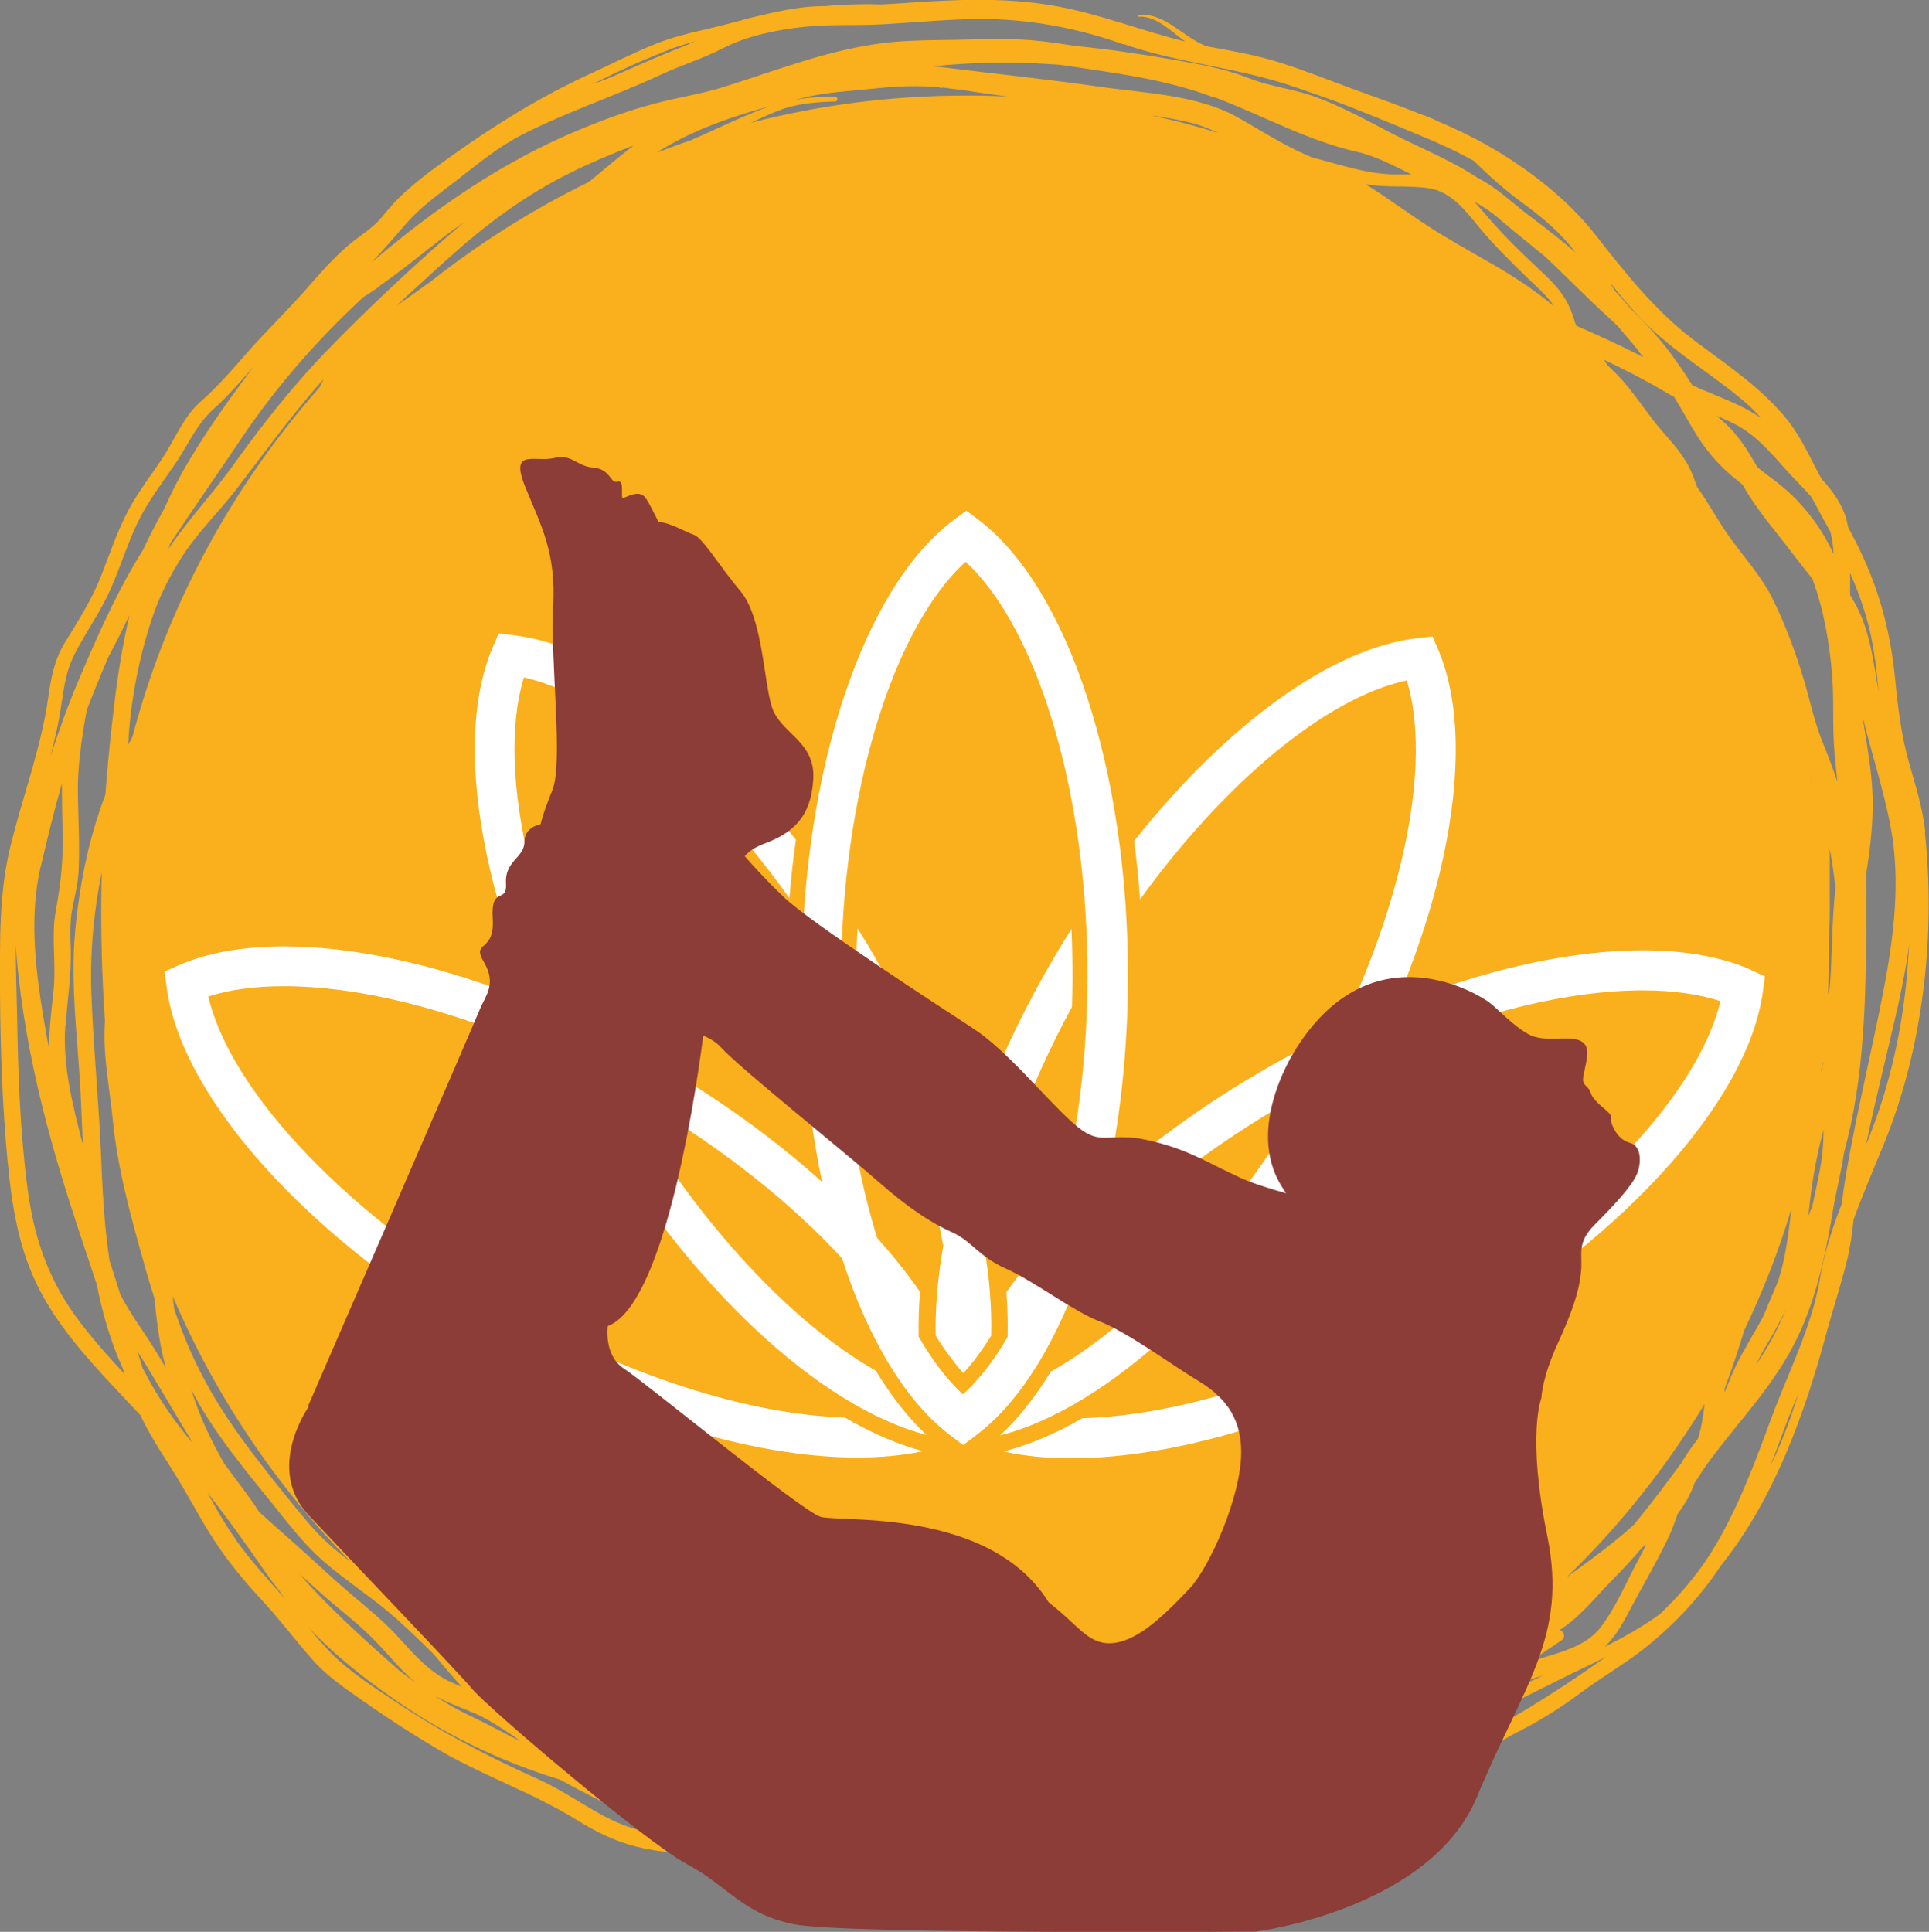
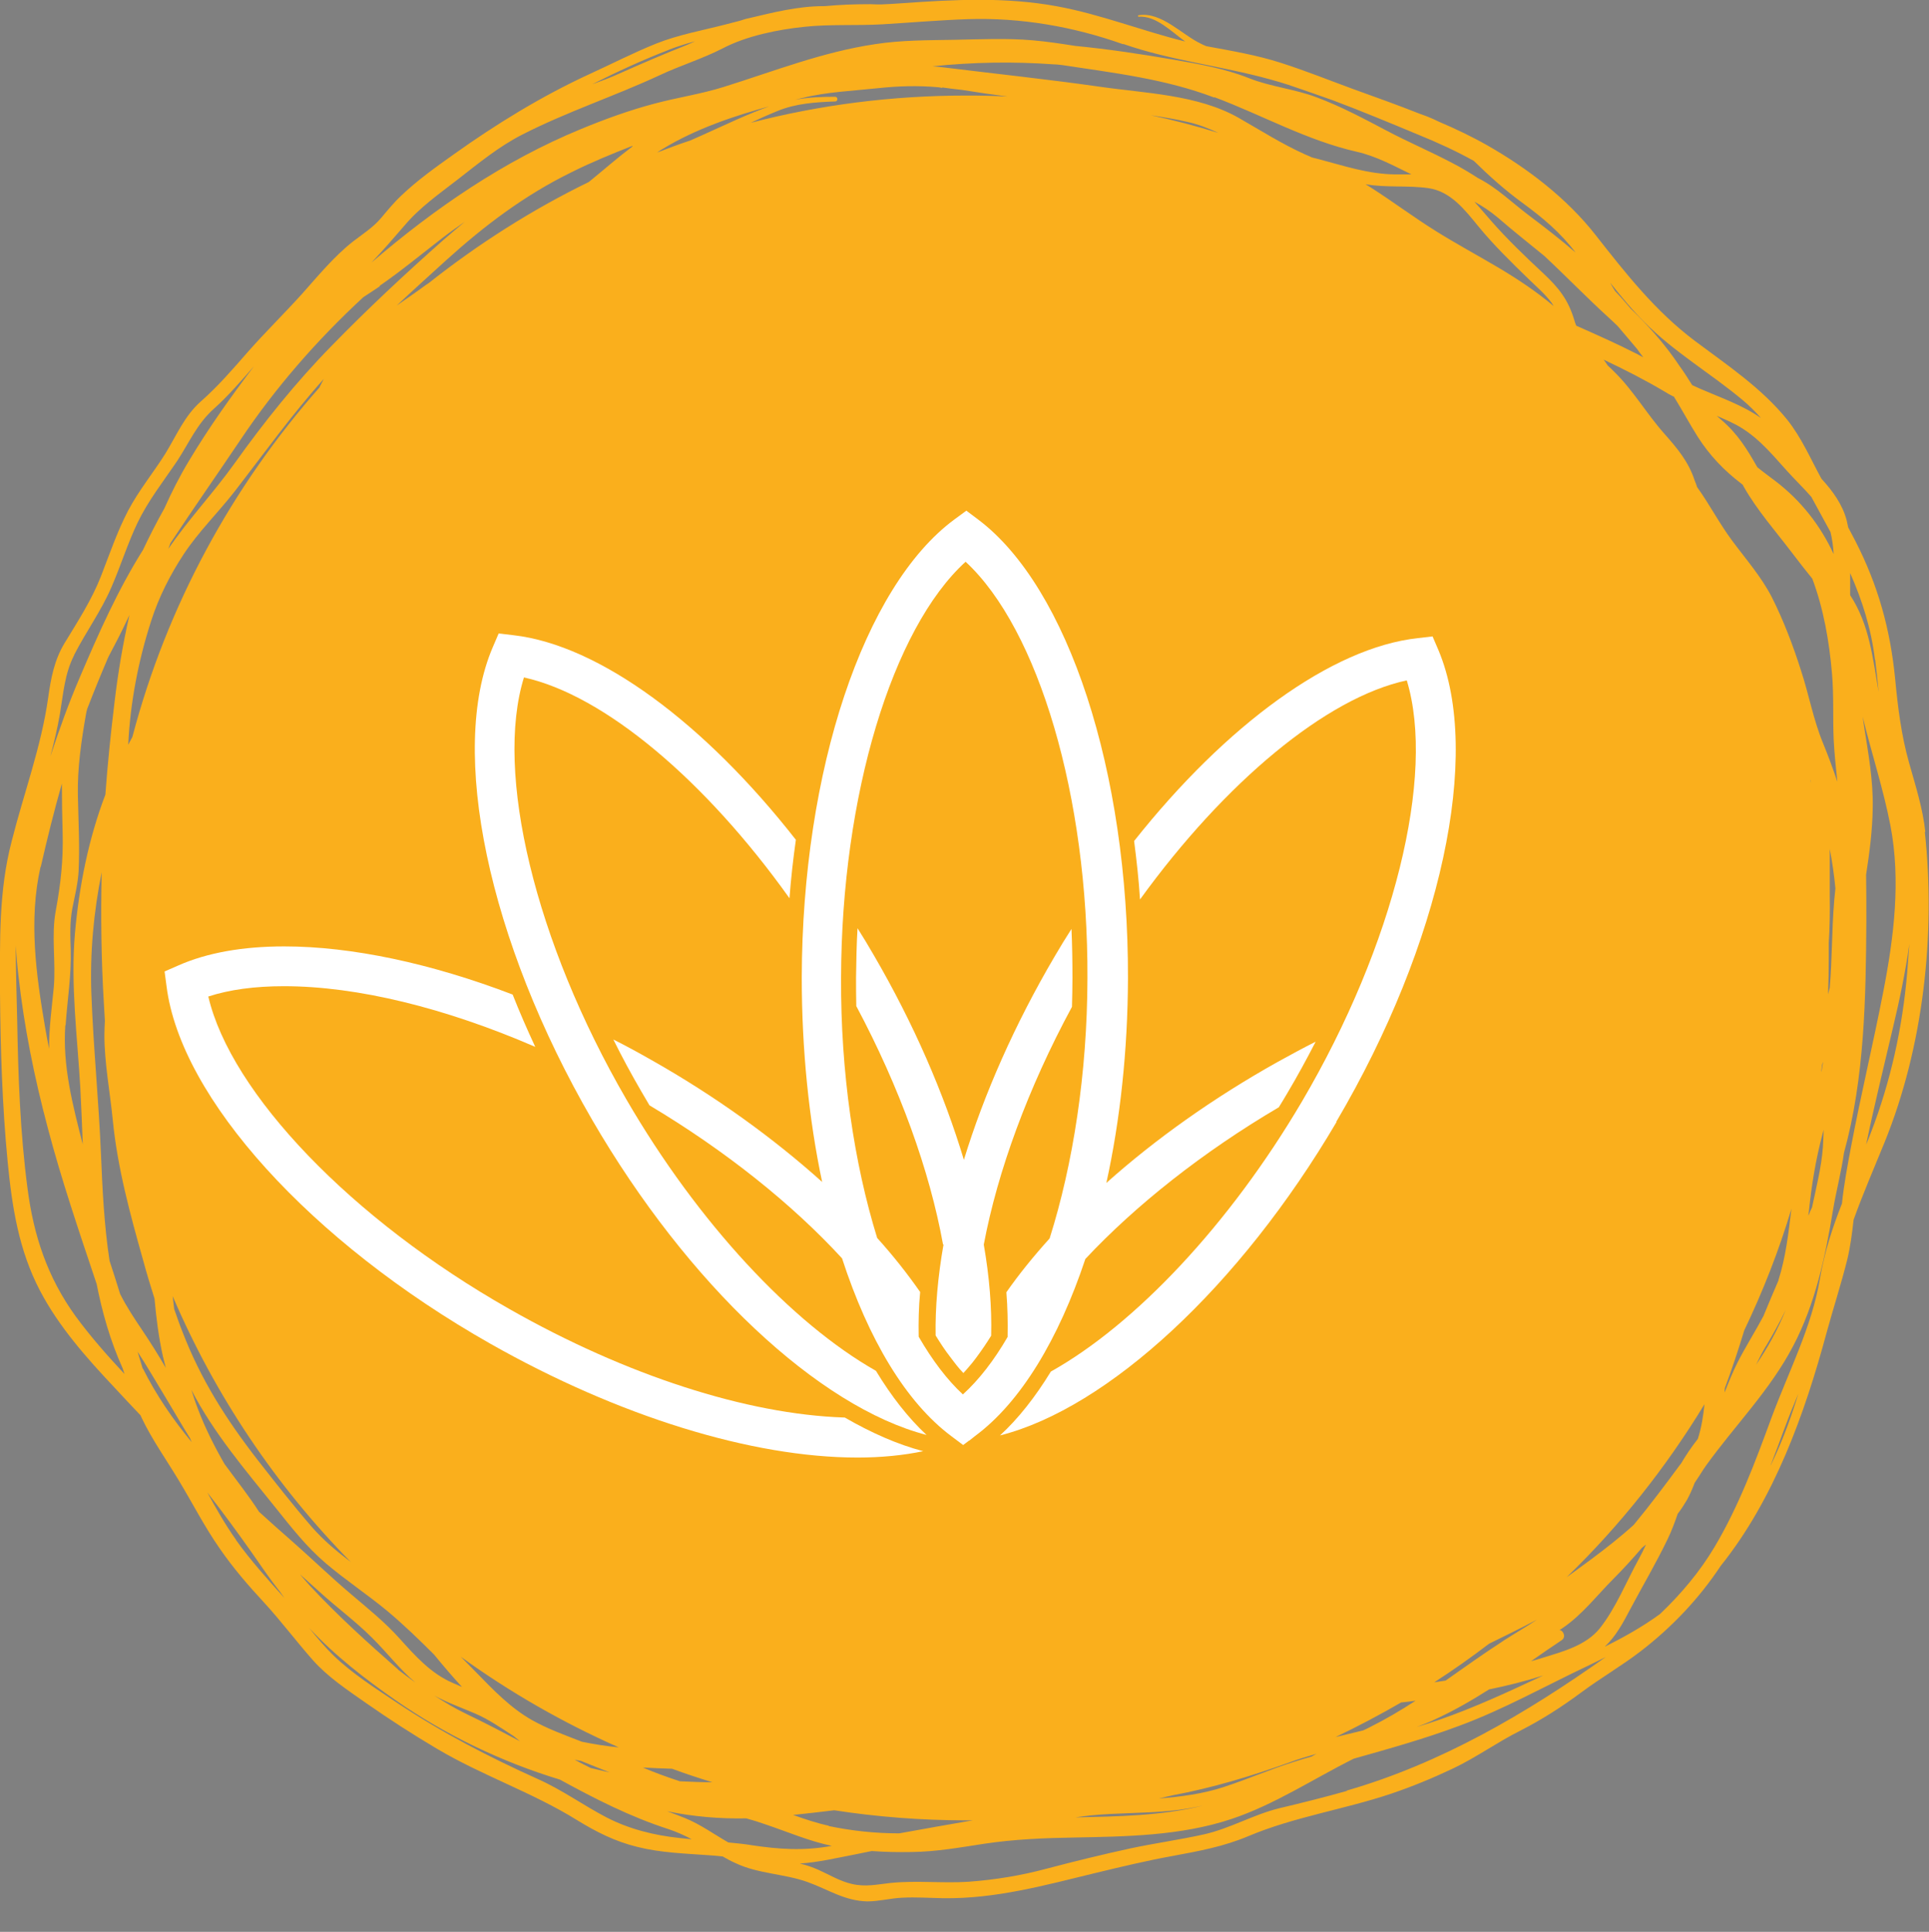
<svg xmlns="http://www.w3.org/2000/svg" id="Layer_2" viewBox="0 0 78.53 78.65">
  <rect x="0" y="0" width="78.53" height="78.65" fill="#808080" stroke="none" />
  <defs>
    <style>
      .cls-1 {
        fill: #fff;
      }

      .cls-2 {
        fill: #8d3d37;
      }

      .cls-3 {
        fill: #faaf1c;
      }
    </style>
  </defs>
  <g id="Layer_1-2" data-name="Layer_1">
    <path class="cls-3" d="M75.97,46.6c.33-1.59.72-3.17,1.09-4.75.27-1.13.51-2.27.67-3.42-.03.4-.06.8-.09,1.19-.19,2.22-.67,4.4-1.47,6.48-.06.17-.13.33-.2.5h0ZM72.08,59.66c.2-.51.39-1.02.58-1.54.17-.46.36-.92.55-1.38-.25.83-.55,1.66-.91,2.46-.07.15-.14.3-.21.45h0ZM54.84,72.91c-.92.26-1.84.49-2.77.71-1.05.26-1.99.82-3.05,1.06-.99.22-2,.36-2.99.57-1.15.25-2.29.53-3.43.83-1.04.28-2.09.45-3.17.53-1.06.07-2.12-.06-3.18.05-.55.06-1.01.17-1.57.04-.48-.11-.91-.37-1.35-.57-.25-.11-.5-.2-.77-.26.75-.05,1.51-.23,2.24-.37.23-.05.46-.09.69-.14.54.04,1.08.05,1.62.04,1-.01,2-.19,2.98-.34,1.21-.18,2.4-.23,3.62-.25,2.14-.04,4.36-.07,6.41-.75,1.77-.59,3.33-1.63,4.99-2.46,1.45-.41,2.89-.81,4.3-1.34,1.79-.66,3.48-1.61,5.21-2.43.25-.12.5-.24.75-.37-3.24,2.3-6.7,4.33-10.55,5.44h0ZM27.67,74.83c-1.04-.11-2.05-.36-2.98-.84-.94-.49-1.79-1.11-2.77-1.55-2.02-.91-3.91-1.89-5.76-3.12-.88-.59-1.8-1.17-2.57-1.91-.36-.35-.68-.73-1-1.13,1.04,1.12,2.29,2.09,3.53,2.95,2,1.39,4.29,2.5,6.67,3.22,1.43.78,2.85,1.51,4.43,2.02.33.11.64.25.94.41-.16-.02-.33-.03-.49-.05h0ZM9.61,62.69c-.44-.62-.81-1.27-1.17-1.93.62.79,1.21,1.6,1.79,2.42.39.56.76,1.11,1.18,1.64.06.08.11.16.17.24-.69-.77-1.37-1.52-1.97-2.36h0ZM3.08,53.59c-1.15-1.59-1.71-3.28-1.96-5.21-.3-2.27-.38-4.57-.42-6.86-.02-1-.06-2.01-.06-3.02.03.4.06.81.11,1.21.23,2.09.65,4.16,1.19,6.19.56,2.13,1.27,4.21,1.97,6.3,0,.02.01.03.02.05.23,1.18.56,2.34,1.06,3.45.03.08.05.16.08.24-.7-.75-1.38-1.52-1.99-2.35h0ZM3.02,26.66c.48-.94,1.09-1.77,1.51-2.74.38-.87.66-1.78,1.07-2.64.44-.91,1.05-1.68,1.61-2.51.5-.76.81-1.52,1.51-2.14.59-.53,1.1-1.13,1.62-1.72-.94,1.24-1.85,2.52-2.64,3.84-.38.63-.71,1.28-1.01,1.95-.31.55-.6,1.12-.87,1.69-1.03,1.64-1.8,3.38-2.56,5.16-.46,1.07-.85,2.15-1.21,3.25.15-.58.29-1.15.39-1.74.14-.83.19-1.63.58-2.39h0ZM27.24,2.02c.34-.13.69-.24,1.06-.34-.12.05-.24.11-.36.16-.94.37-1.84.76-2.76,1.17-.35.16-.71.29-1.07.42,1.03-.52,2.08-1,3.14-1.41h0ZM45.73,1.79c1.95.68,3.99.89,5.97,1.44.25.07.5.14.74.22.5.17,1,.34,1.5.52.11.04.23.08.34.12,1.17.44,2.32.92,3.45,1.39.79.32,1.55.67,2.27,1.07.63.62,1.27,1.19,1.98,1.71.82.6,1.55,1.21,2.16,2.02-.61-.53-1.26-1.03-1.91-1.52-.69-.52-1.29-1.12-2.06-1.51-.34-.22-.69-.43-1.06-.62-.87-.46-1.77-.84-2.64-1.3-.93-.49-1.86-.99-2.85-1.36-.91-.35-1.88-.43-2.78-.79-.99-.39-2.01-.57-3.06-.75-1.33-.23-2.66-.43-4-.56-.58-.09-1.16-.18-1.75-.23-1.05-.09-2.11-.04-3.16-.02-1.1.02-2.17.01-3.26.18-2.14.32-4.1,1.1-6.15,1.74-.92.29-1.89.43-2.82.68-1.02.27-2.01.63-2.98,1.03-3.16,1.3-5.96,3.23-8.54,5.44.46-.48.89-.98,1.34-1.5.62-.74,1.41-1.29,2.17-1.88.85-.66,1.67-1.34,2.63-1.83,1.82-.93,3.75-1.56,5.6-2.42.85-.4,1.72-.66,2.56-1.09.97-.51,2.26-.77,3.34-.88,1.04-.11,2.11-.04,3.16-.1,1.16-.07,2.32-.17,3.48-.21,2.16-.07,4.29.3,6.32,1.02h0ZM70.97,16.31c.26.22.5.46.72.71-.76-.53-1.62-.82-2.47-1.19-.11-.05-.22-.1-.33-.15-.17-.27-.34-.54-.53-.8,0,0-.02-.02-.02-.03-.06-.09-.12-.17-.18-.26-.52-.73-1.12-1.39-1.77-2.02-.21-.25-.42-.49-.64-.72-.07-.11-.14-.23-.2-.34.44.55.88,1.09,1.38,1.59,1.21,1.23,2.72,2.1,4.04,3.21h0ZM76.34,26.86c.05.43.1.87.14,1.31-.24-1.37-.37-2.74-1.16-3.94,0-.05,0-.09,0-.14,0-.26,0-.51,0-.76.49,1.11.86,2.27,1.01,3.53h0ZM58.33,70.04c.8-.36,1.55-.79,2.29-1.26.73-.15,1.46-.33,2.18-.56,0,0,0,0,.01,0-1.39.65-2.78,1.3-4.23,1.8-.3.1-.6.2-.91.29.22-.08.43-.17.65-.26h0ZM52.64,71.74c-.95.3-1.86.7-2.81,1.01-.85.28-1.75.4-2.65.47.19-.04.37-.09.56-.13,1.61-.3,3.17-.77,4.73-1.33.37-.14.75-.25,1.13-.36-.07.04-.14.07-.2.11-.25.07-.51.15-.76.23h0ZM44.4,73.91c1.08-.11,2.18-.08,3.27-.19.44-.04.88-.12,1.3-.21-1.68.42-3.47.44-5.19.48.21-.03.41-.06.62-.08h0ZM33.74,74.33c-.5-.11-.98-.27-1.45-.44.56-.06,1.12-.12,1.67-.19,1.75.27,3.55.41,5.37.41.09,0,.18,0,.27,0-1,.17-1.99.35-2.99.53-.97,0-1.93-.1-2.88-.3h0ZM49.45,3.96c1.94.73,3.76,1.76,5.79,2.22.79.18,1.5.57,2.22.92-.22,0-.44,0-.65,0-1.12-.01-2.09-.35-3.16-.63-.08-.02-.16-.04-.24-.06-.08-.04-.17-.08-.25-.11-.96-.43-1.82-.98-2.73-1.5-1.67-.95-3.8-1-5.66-1.27-2.1-.3-4.2-.52-6.3-.78-.17-.02-.34-.04-.51-.05,1.64-.17,3.28-.2,4.94-.08.12,0,.24.02.35.03,2.1.32,4.18.56,6.18,1.32h0ZM71.89,54.81c.29-.49.57-.98.81-1.49-.32.8-.73,1.54-1.21,2.24.12-.25.25-.5.39-.74h0ZM57.05,69.31c.19-.02.38-.04.58-.07-.6.39-1.21.75-1.85,1.07-.1.05-.19.1-.29.14-.37.09-.74.18-1.12.27.92-.44,1.81-.91,2.69-1.42h0ZM19.34,69.76c.56.24,1.06.59,1.57.92.09.07.17.14.26.21-.72-.38-1.45-.76-2.18-1.11-.46-.22-.89-.48-1.31-.75.53.29,1.1.49,1.66.73h0ZM15.45,11.64c.87-.6,1.68-1.27,2.52-1.92.31-.24.63-.47.95-.69-.29.24-.58.49-.87.74-1.57,1.39-3.1,2.82-4.56,4.32-1.45,1.48-2.73,3.08-3.93,4.76-.87,1.22-1.88,2.28-2.71,3.5.03-.08.06-.16.09-.24.93-1.41,1.9-2.79,2.84-4.19,1.44-2.15,3.13-4.08,5.01-5.82.23-.15.46-.3.68-.45h0ZM58.15,7.66c.91.13,1.49.89,2.03,1.55.63.77,1.35,1.47,2.06,2.16.32.31.66.6.92.95.03.04.06.09.09.14-.69-.58-1.45-1.09-2.26-1.57-.83-.49-1.68-.95-2.5-1.46-.92-.57-1.78-1.22-2.69-1.8-.07-.04-.14-.09-.21-.13.85.15,1.71.04,2.56.16h0ZM73.62,49.48c0-.05.01-.1.02-.16.11-1.08.28-2.12.56-3.17.01-.05.03-.1.04-.16,0,.24-.02.48-.03.72-.06.81-.27,1.63-.44,2.44-.05.11-.1.21-.14.32h0ZM23.65,71.69c.39.16.78.31,1.17.47-.26-.06-.52-.12-.77-.18-.22-.11-.44-.22-.66-.34.09.02.18.04.26.05h0ZM13.01,15.77c-3.56,4.03-6.21,8.88-7.62,14.23-.06.11-.11.21-.17.32.08-1.7.41-3.42.93-5.03.31-.97.77-1.88,1.33-2.73.6-.91,1.4-1.69,2.07-2.55,1.2-1.55,2.32-3.12,3.63-4.58-.06.11-.11.22-.17.33h0ZM25.75,5.96c-.61.46-1.19.97-1.78,1.45-2.32,1.13-4.5,2.52-6.51,4.11-.04.03-.08.05-.12.08-.39.29-.79.56-1.19.84.67-.63,1.35-1.24,2.03-1.86,1.56-1.41,3.19-2.64,5.09-3.57.8-.4,1.63-.74,2.47-1.07h0ZM68.14,16.14c.34.55.64,1.11.98,1.65.48.75,1.06,1.36,1.77,1.9.02.02.04.03.06.05.01.02.02.04.03.06.54.96,1.31,1.83,1.97,2.7.27.36.55.71.83,1.06.46,1.23.69,2.56.8,3.85.08.9.03,1.81.07,2.71.03.57.09,1.14.15,1.71-.18-.54-.38-1.08-.59-1.59-.39-.95-.57-1.97-.89-2.94-.32-1.01-.71-2.04-1.19-2.99-.42-.82-1.05-1.54-1.6-2.28-.53-.71-.93-1.49-1.44-2.2-.03-.09-.06-.18-.1-.27-.25-.77-.71-1.31-1.24-1.91-.71-.8-1.25-1.74-2.01-2.49-.1-.1-.19-.19-.29-.28-.05-.08-.1-.15-.16-.23,0,0,0,0-.01-.01.85.4,1.69.83,2.5,1.31.11.07.22.13.34.19h0ZM74.18,43.34s.02-.07.04-.11c-.02.1-.03.2-.05.3,0,.04-.02.08-.03.12.01-.11.03-.21.04-.32h0ZM21.66,70.03c-.87-.49-1.58-1.23-2.27-1.94-.21-.21-.42-.43-.63-.64,1.99,1.44,4.15,2.68,6.43,3.69-.51-.05-1.01-.13-1.5-.23-.69-.27-1.39-.52-2.03-.88h0ZM73.72,31.79s0,.06.01.1c-.01-.06-.02-.11-.04-.17,0,.02.02.05.03.07h0ZM68.42,59.6c-.62.84-1.24,1.67-1.91,2.48-.55.5-1.14.96-1.73,1.4-.33.24-.66.49-1,.73,2.16-2.09,4.04-4.46,5.61-7.04-.05.48-.12.94-.27,1.41-.26.33-.49.67-.7,1.03h0ZM74.67,36.69c-.1,1.17-.08,2.34-.18,3.51,0,0,0,0,0,.01-.02.09-.05.18-.07.27.02-.5.03-1,.03-1.5,0-.2,0-.39,0-.59.04-.63.05-1.27.04-1.92,0-.64,0-1.27,0-1.91.1.53.18,1.07.23,1.61-.02.17-.03.33-.05.5h0ZM31.4,4.3c-.97.34-1.93.81-2.87,1.23-.14.06-.29.13-.43.19-.46.15-.9.32-1.35.49.08-.06.17-.11.25-.16,1.32-.8,2.87-1.33,4.39-1.74h0ZM7.09,53.29c-.02-.17-.04-.35-.06-.52,1.73,4.05,4.2,7.72,7.25,10.82-.57-.43-1.11-.88-1.59-1.43-.76-.88-1.48-1.8-2.2-2.72-1.28-1.65-2.32-3.28-3.07-5.24-.12-.3-.22-.6-.33-.91h0ZM27.68,72.52s-.04-.01-.06-.02c-.49-.16-.98-.34-1.45-.54.4.02.8.04,1.19.05.54.2,1.09.38,1.64.55-.44,0-.88-.02-1.32-.04h0ZM72.41,52.11c-.21.49-.42.98-.62,1.47-.34.64-.73,1.25-1.06,1.9-.2.4-.36.8-.52,1.21,0-.06,0-.12.01-.18.29-.77.55-1.56.79-2.35.76-1.59,1.41-3.24,1.92-4.95-.12.99-.23,1.97-.53,2.91h0ZM48.37,4.97c.44.1.84.26,1.23.44-.9-.28-1.82-.52-2.76-.72.51.08,1.03.16,1.53.28h0ZM38.36,3.56c.27.04.53.07.8.1.62.1,1.24.19,1.86.27-.56-.03-1.12-.04-1.68-.04-3.03,0-5.97.38-8.78,1.11.36-.17.72-.33,1.09-.48.75-.31,1.55-.36,2.35-.39.12,0,.12-.19,0-.19-.55,0-1.09.02-1.62.12.09-.02.18-.05.28-.07,1-.25,2.06-.29,3.08-.4.85-.09,1.63-.11,2.43-.04.06,0,.12.02.19.03h0ZM4.89,52.68c-.14-.45-.28-.9-.43-1.35-.22-1.44-.29-2.91-.35-4.35-.09-2.17-.31-4.34-.39-6.52-.06-1.66.09-3.32.42-4.95-.04,1.79-.02,3.58.09,5.36.01.23.03.46.04.69-.01.19-.02.39-.02.58,0,1.14.23,2.32.34,3.45.19,1.95.71,3.85,1.24,5.73.14.52.3,1.04.46,1.55.07.79.17,1.57.34,2.34.04.16.08.32.12.48-.3-.52-.62-1.03-.95-1.52-.33-.49-.65-.97-.91-1.49h0ZM10.56,61.57c-.42-.66-.91-1.27-1.37-1.9-.01-.02-.02-.03-.04-.05-.42-.73-.8-1.48-1.1-2.28-.1-.25-.18-.51-.26-.76.89,1.74,2.2,3.27,3.42,4.79.64.8,1.27,1.61,2.06,2.28.8.68,1.68,1.26,2.49,1.93.67.56,1.3,1.17,1.91,1.78.37.45.75.9,1.14,1.32-.13-.06-.26-.11-.39-.17-.88-.38-1.52-1.1-2.15-1.8-.61-.68-1.29-1.22-1.98-1.81-.83-.7-1.61-1.46-2.43-2.18-.44-.38-.87-.77-1.3-1.16h0ZM61.19,66.81c-.79.51-1.57,1.07-2.34,1.61-.15.02-.31.05-.46.07.76-.49,1.51-1.02,2.23-1.57.65-.32,1.31-.64,1.95-.98-.45.3-.92.57-1.37.86h0ZM62.87,10.42c.89.83,1.74,1.71,2.63,2.52.12.11.25.23.36.34.26.31.52.61.78.92.08.12.17.23.26.35-.08-.04-.16-.09-.24-.13-.82-.42-1.66-.79-2.49-1.16-.03-.07-.06-.15-.08-.23-.25-.83-.63-1.31-1.26-1.9-.73-.68-1.45-1.37-2.11-2.12-.24-.27-.46-.54-.7-.8.33.18.65.39.97.66.62.54,1.26,1.04,1.88,1.55h0ZM2.67,41.75c.07-1.03.24-2.04.21-3.09-.02-.55-.04-1.1.06-1.65.1-.52.23-1.01.26-1.54.05-1.03-.01-2.08-.03-3.11-.02-1.1.14-2.2.33-3.28.01-.07.03-.14.05-.22.27-.7.56-1.41.86-2.11.08-.15.16-.31.24-.46.22-.41.42-.83.62-1.25-.27,1.18-.47,2.37-.61,3.57-.15,1.24-.28,2.49-.37,3.74-.69,1.81-1.07,3.73-1.24,5.66-.18,2.11.1,4.19.22,6.29.04.76.07,1.53.1,2.29-.41-1.6-.83-3.2-.71-4.86h0ZM5.81,55.72c-.07-.23-.14-.46-.21-.69.39.6.75,1.22,1.12,1.83.34.56.67,1.14,1.02,1.7.02.05.04.11.07.16-.77-.93-1.45-1.92-1.99-3h0ZM16.21,67.97c-1.24-1.09-2.48-2.21-3.6-3.42-.14-.15-.27-.31-.4-.46.26.23.52.47.78.7.7.64,1.48,1.21,2.15,1.88.61.6,1.12,1.28,1.77,1.83-.24-.17-.47-.35-.71-.53h0ZM62.81,67.49c-.16.05-.32.1-.48.14.41-.29.82-.57,1.24-.85.19-.12.09-.39-.08-.42.05-.03.1-.06.14-.09.79-.54,1.39-1.33,2.06-2,.4-.4.78-.82,1.14-1.24,0,0,.01-.01.02-.02.05-.04.11-.09.16-.13-.09.2-.19.4-.3.6-.5.91-.93,1.99-1.58,2.81-.56.7-1.51.95-2.32,1.2h0ZM72.73,19.15c.34.38.7.72,1.01,1.08.12.22.24.44.36.66.14.26.28.51.42.77.07.29.11.59.13.9-.54-1.17-1.34-2.19-2.38-2.98-.25-.19-.5-.37-.73-.56-.42-.74-.8-1.36-1.47-1.93-.06-.05-.12-.11-.18-.16.2.09.4.17.6.27.94.44,1.56,1.19,2.24,1.95h0ZM1.66,35.29c.26-1.14.54-2.27.86-3.39,0,.68.01,1.36.03,2.01.03,1.1-.08,2.09-.28,3.17-.19,1.01.01,2.08-.08,3.11-.08.84-.2,1.67-.19,2.51-.06-.28-.11-.57-.16-.85-.37-2.17-.68-4.38-.19-6.56h0ZM30.59,75.12c-.31-.05-.63-.08-.94-.11-.58-.33-1.14-.74-1.76-.99-.24-.1-.49-.19-.73-.28,1.06.22,2.14.31,3.22.29.26.07.52.15.77.24.92.31,1.77.68,2.71.88-1.15.21-2.14.14-3.28-.03h0ZM74.99,48.99c-.39.99-.72,2-.9,3.07-.33,1.97-1.29,3.81-1.98,5.68-.66,1.8-1.33,3.59-2.31,5.24-.6,1.01-1.37,1.92-2.22,2.73-.7.51-1.46.94-2.25,1.33.46-.43.75-.98,1.05-1.55.5-.94,1.05-1.87,1.51-2.83.16-.33.29-.68.41-1.03.14-.18.26-.37.38-.57.12-.22.22-.45.31-.69.13-.19.25-.38.37-.57.03-.04.06-.08.09-.13,1.18-1.64,2.62-3.08,3.56-4.89.89-1.7,1.3-3.62,1.61-5.5.13-.79.34-1.56.45-2.35.84-3.04.89-6.32.91-9.44,0-.63,0-1.25-.01-1.88.14-.91.26-1.82.27-2.74.02-1.1-.18-2.2-.35-3.28-.02-.14-.04-.27-.06-.41.36,1.48.84,2.93,1.13,4.43.43,2.24.14,4.55-.29,6.76-.41,2.12-.92,4.23-1.32,6.35-.14.75-.28,1.49-.36,2.25h0ZM78.38,33.87c-.1-.96-.4-1.88-.66-2.81-.32-1.13-.46-2.28-.57-3.44-.2-2.01-.69-3.78-1.61-5.58-.1-.19-.2-.38-.3-.57-.02-.09-.04-.19-.06-.28-.17-.65-.57-1.2-1.02-1.69,0,0-.01-.02-.02-.03-.44-.81-.8-1.65-1.38-2.38-1.05-1.3-2.44-2.22-3.76-3.21-1.61-1.21-2.81-2.74-4.05-4.32-1.16-1.48-2.75-2.7-4.38-3.63-.63-.36-1.3-.68-1.98-.97-.16-.08-.34-.16-.52-.23-.08-.03-.17-.06-.25-.09-.91-.36-1.83-.69-2.72-1.01-.98-.36-1.95-.75-2.95-1.07-.99-.32-2.02-.49-3.04-.68-.07-.03-.15-.06-.22-.1-.78-.37-1.61-1.31-2.54-1.16-.03,0-.03.06,0,.06.71-.05,1.33.6,1.9,1.01-1.75-.43-3.42-1.1-5.2-1.43-2.1-.39-4.19-.28-6.31-.13-.29.02-.57.04-.86.05-.15,0-.29,0-.44-.01-.62,0-1.24.02-1.86.08-.02,0-.04,0-.05,0-1.06,0-2.06.26-3.08.5-.11.02-.21.06-.31.09-.2.05-.39.1-.58.15-.96.25-1.94.42-2.86.79-.92.37-1.81.83-2.71,1.24-1.95.9-3.79,2.03-5.54,3.28-.73.52-1.46,1.04-2.11,1.66-.3.28-.56.6-.83.92-.33.39-.75.65-1.15.96-.77.61-1.41,1.39-2.06,2.12-.73.81-1.51,1.57-2.23,2.39-.61.7-1.2,1.38-1.89,1.99-.67.59-.99,1.38-1.45,2.13-.49.78-1.07,1.48-1.51,2.31-.45.86-.76,1.78-1.11,2.68-.38.97-.94,1.83-1.48,2.72-.42.69-.56,1.44-.67,2.23-.28,1.99-.99,3.88-1.48,5.82C-.06,36.28,0,38.32,0,40.42c.02,2.29.09,4.58.31,6.86.18,1.85.45,3.61,1.32,5.27.77,1.47,1.9,2.74,3.03,3.94.35.38.71.76,1.06,1.13.02.04.03.07.05.11.42.88.99,1.68,1.49,2.51.57.94,1.06,1.91,1.69,2.81.53.77,1.14,1.48,1.78,2.17.7.76,1.32,1.59,2,2.36.62.7,1.41,1.22,2.18,1.76.93.65,1.89,1.27,2.87,1.85,1.85,1.1,3.89,1.78,5.71,2.91.78.48,1.55.87,2.45,1.09.95.24,1.94.27,2.91.34.19.01.38.03.57.05.17.1.34.19.52.27.92.44,1.98.43,2.93.77.84.3,1.51.77,2.44.79.47,0,.95-.13,1.42-.15.55-.03,1.11.01,1.67.02,2.14.03,4.15-.53,6.21-1.03,1.04-.25,2.08-.5,3.13-.69,1.08-.2,2.07-.38,3.09-.81,1.85-.78,3.88-1.08,5.79-1.72.86-.29,1.71-.64,2.53-1.03.95-.45,1.8-1.07,2.74-1.54.9-.46,1.69-.97,2.5-1.57.78-.58,1.63-1.07,2.41-1.67,1.27-.98,2.37-2.14,3.25-3.47,2.18-2.72,3.42-6.19,4.31-9.49.27-.99.59-1.97.84-2.97.13-.54.2-1.08.26-1.63.38-1.06.83-2.09,1.26-3.15,1.58-3.89,2.09-8.47,1.64-12.64h0Z" />
    <path class="cls-1" d="M39.31,22.87c2.97,2.75,4.99,9.56,4.96,16.96-.01,3.86-.58,7.55-1.54,10.59-.66.73-1.25,1.46-1.76,2.19.05.62.06,1.22.05,1.79v.03c-.55.95-1.16,1.74-1.82,2.34-.65-.6-1.25-1.4-1.8-2.35v-.03c-.01-.57,0-1.17.06-1.79-.51-.73-1.09-1.47-1.75-2.2-.94-3.04-1.49-6.74-1.47-10.6.02-7.41,2.08-14.21,5.07-16.93h0ZM44.18,51.26c2.04-2.18,4.77-4.35,7.88-6.18.12-.19.23-.38.35-.58.41-.69.79-1.39,1.15-2.09-.52.26-1.03.54-1.54.82-2.63,1.47-5,3.16-6.98,4.93.56-2.55.87-5.38.88-8.33.02-8.41-2.43-15.92-6.1-18.68l-.48-.36-.49.36c-3.69,2.73-6.19,10.22-6.21,18.64,0,2.94.29,5.78.83,8.33-1.98-1.78-4.34-3.49-6.96-4.97-.51-.29-1.02-.57-1.54-.83.35.71.73,1.41,1.13,2.1.11.19.23.39.34.58,3.1,1.85,5.82,4.03,7.84,6.23,1.07,3.29,2.6,5.86,4.45,7.24l.24.18h0s.24.18.24.18l.24-.18h.01s.24-.19.24-.19c1.85-1.37,3.4-3.94,4.49-7.22h0Z" />
    <path class="cls-1" d="M54.4,45.67c4.27-7.25,5.94-14.97,4.16-19.2l-.24-.56-.6.07c-3.5.38-7.81,3.54-11.55,8.26.1.78.19,1.57.24,2.38,3.46-4.78,7.59-8.22,10.86-8.92,1.18,3.87-.52,10.77-4.27,17.15-2.95,5.01-6.79,9.07-10.22,10.99-.63,1.03-1.32,1.91-2.07,2.6,4.39-1.11,9.76-6.06,13.7-12.76h0Z" />
    <path class="cls-1" d="M38.41,50.67c-.23,1.31-.34,2.56-.32,3.7.19.31.38.6.59.87h0s.04.05.06.08c.07.09.13.17.2.26.09.11.18.22.28.32.09-.1.19-.21.28-.32.07-.08.14-.17.2-.25.02-.03.04-.05.06-.08h0c.2-.27.4-.56.59-.87.03-1.15-.07-2.39-.3-3.71.56-2.98,1.8-6.37,3.59-9.68.01-.39.02-.78.02-1.17,0-.67-.01-1.34-.04-2-.23.36-.46.73-.68,1.11-1.63,2.77-2.88,5.61-3.7,8.29-.81-2.69-2.04-5.54-3.66-8.32-.22-.38-.44-.75-.67-1.11-.04.66-.05,1.33-.06,2,0,.39,0,.78.01,1.17,1.77,3.32,2.99,6.71,3.53,9.7h0Z" />
    <path class="cls-1" d="M35.66,55.81c-3.42-1.94-7.24-6.02-10.16-11.05-3.72-6.41-5.37-13.31-4.17-17.18,3.27.72,7.38,4.18,10.81,8.99.06-.81.15-1.6.26-2.38-3.71-4.74-8-7.93-11.5-8.33l-.6-.07-.24.56c-1.81,4.22-.18,11.95,4.04,19.23,3.9,6.72,9.23,11.7,13.62,12.84-.74-.69-1.43-1.57-2.06-2.61h0Z" />
-     <path class="cls-1" d="M71.3,39.49c-1.2-.53-2.68-.8-4.42-.8-2.74,0-5.93.67-9.22,1.91-.29.71-.6,1.42-.94,2.13,3.64-1.55,7.2-2.41,10.16-2.41,1.22,0,2.28.15,3.16.44-.94,3.94-5.88,9.04-12.34,12.65-4.75,2.66-9.69,4.22-13.64,4.33-1.09.63-2.17,1.09-3.2,1.35h-.01c.83.19,1.76.28,2.77.28,4.29,0,9.71-1.66,14.87-4.54,7.34-4.11,12.68-9.93,13.28-14.48l.08-.6-.55-.25h0Z" />
    <path class="cls-1" d="M34.36,57.71c-3.95-.13-8.88-1.72-13.61-4.41-6.44-3.65-11.35-8.79-12.27-12.73.86-.28,1.89-.42,3.08-.42,2.98,0,6.56.88,10.23,2.47-.33-.71-.64-1.42-.92-2.13-3.32-1.27-6.55-1.96-9.3-1.96-1.69,0-3.15.26-4.32.78l-.55.24.08.6c.57,4.56,5.87,10.41,13.19,14.56,5.19,2.94,10.63,4.63,14.94,4.63h0c.97,0,1.87-.09,2.68-.26h-.01c-1.03-.27-2.1-.74-3.19-1.37h0Z" />
-     <path class="cls-2" d="M24.74,53.99c2.18-.81,3.46-8.52,3.89-11.83.3.13.56.29.73.49.67.76,5.19,4.39,6.4,5.46,1.21,1.07,2.19,1.7,3,2.06.81.36,1.07.98,2.19,1.48,1.12.49,2.76,1.75,3.82,2.15,1.06.4,2.98,1.79,3.79,2.28.81.49,1.97,1.21,1.97,3.04s-1.3,4.7-2.1,5.55c-.81.85-1.88,1.97-2.91,2.19-1.03.22-1.48-.49-2.37-1.25-.13-.11-.29-.24-.46-.38-2.4-3.86-8.52-3.24-9.29-3.48-.78-.24-7.16-5.49-8-6.03-.83-.54-.66-1.73-.66-1.73h0ZM12.57,57.27s-1.79,2.51,0,4.42c1.79,1.91,6.03,6.33,6.68,7.1.66.78,7.04,6.21,8.71,7.1,1.67.89,2.27,2.03,4.36,2.45,2.09.42,18.8.3,18.8.3,0,0,7.1-.89,9.01-5.49,1.91-4.6,3.7-6.51,2.86-10.62-.84-4.12-.24-5.61-.24-5.61,0-.09.06-.9.66-2.21.6-1.31.87-2.12.95-2.89.09-.78-.21-1.19.57-1.97s1.49-1.55,1.7-2.03c.21-.48.18-1.16-.24-1.28s-.6-.39-.75-.72c-.15-.33.12-.3-.27-.63-.39-.33-.56-.51-.62-.72-.06-.21-.27-.27-.3-.45-.03-.18.09-.51.15-.92.06-.42,0-.75-.6-.81-.6-.06-1.25.12-1.82-.21-.57-.33-1.07-.87-1.49-1.22-.42-.36-4.77-3.07-7.88,1.76,0,0-2.21,3.24-.6,5.73.05.08.1.16.15.23-.72-.2-1.4-.42-1.84-.62-1.33-.6-2.16-1.19-3.83-1.55-1.67-.36-1.85.36-3.04-.72-1.19-1.07-2.63-2.91-4.06-3.84-1.43-.93-6.56-4.27-7.64-5.29-.76-.72-1.35-1.38-1.63-1.7.18-.21.42-.37.79-.51,1.13-.42,1.91-1.05,2-2.63.09-1.58-1.37-1.85-1.7-2.98s-.37-3.61-1.27-4.68c-.9-1.07-1.53-2.18-1.92-2.3-.27-.08-.94-.49-1.41-.51-.23-.44-.36-.74-.53-.98-.27-.39-.84.03-.93,0-.09-.03.09-.75-.21-.66-.3.09-.27-.51-.98-.57-.72-.06-.84-.57-1.61-.39-.78.18-1.82-.42-1.16,1.19.66,1.61,1.25,2.66,1.13,4.86-.12,2.21.42,6.33-.03,7.46-.45,1.13-.48,1.4-.48,1.4,0,0-.66.09-.66.72s-.81.78-.75,1.67c.06.89-.63.06-.54,1.46.09,1.4-.89.87-.36,1.76.54.9.04,1.4-.16,1.91-.2.51-7,16.17-7,16.17h0Z" />
  </g>
</svg>